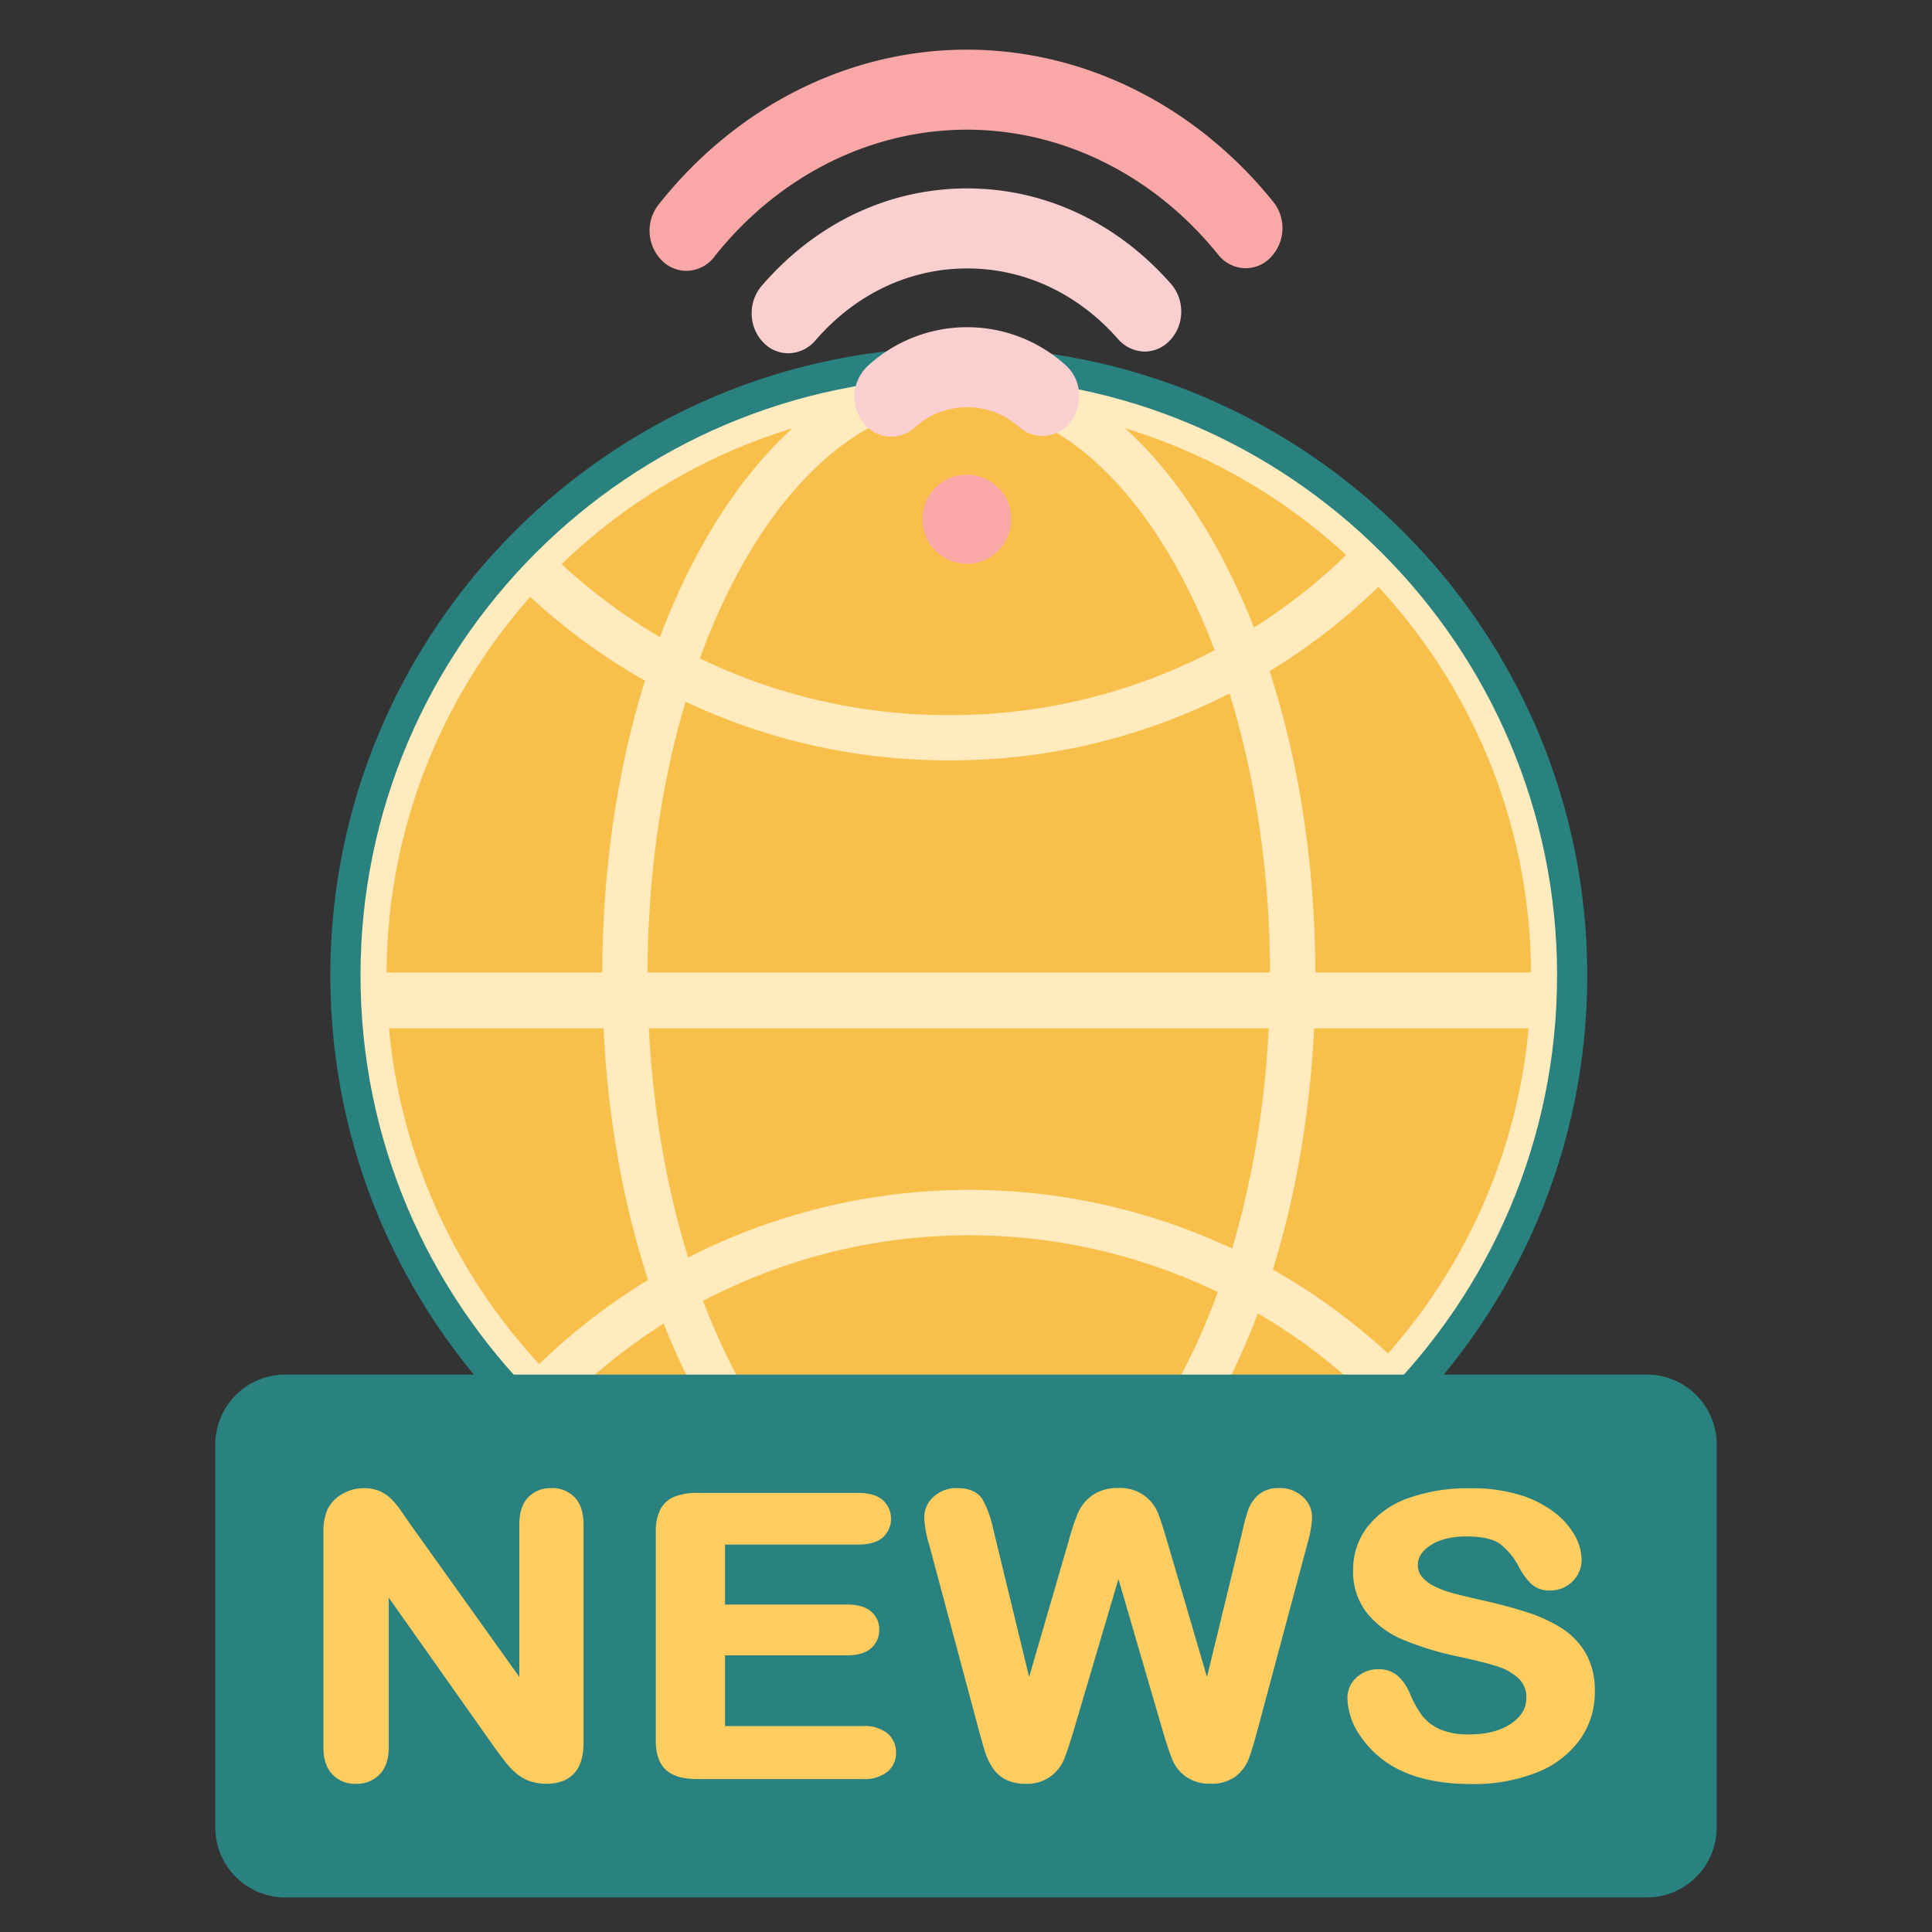
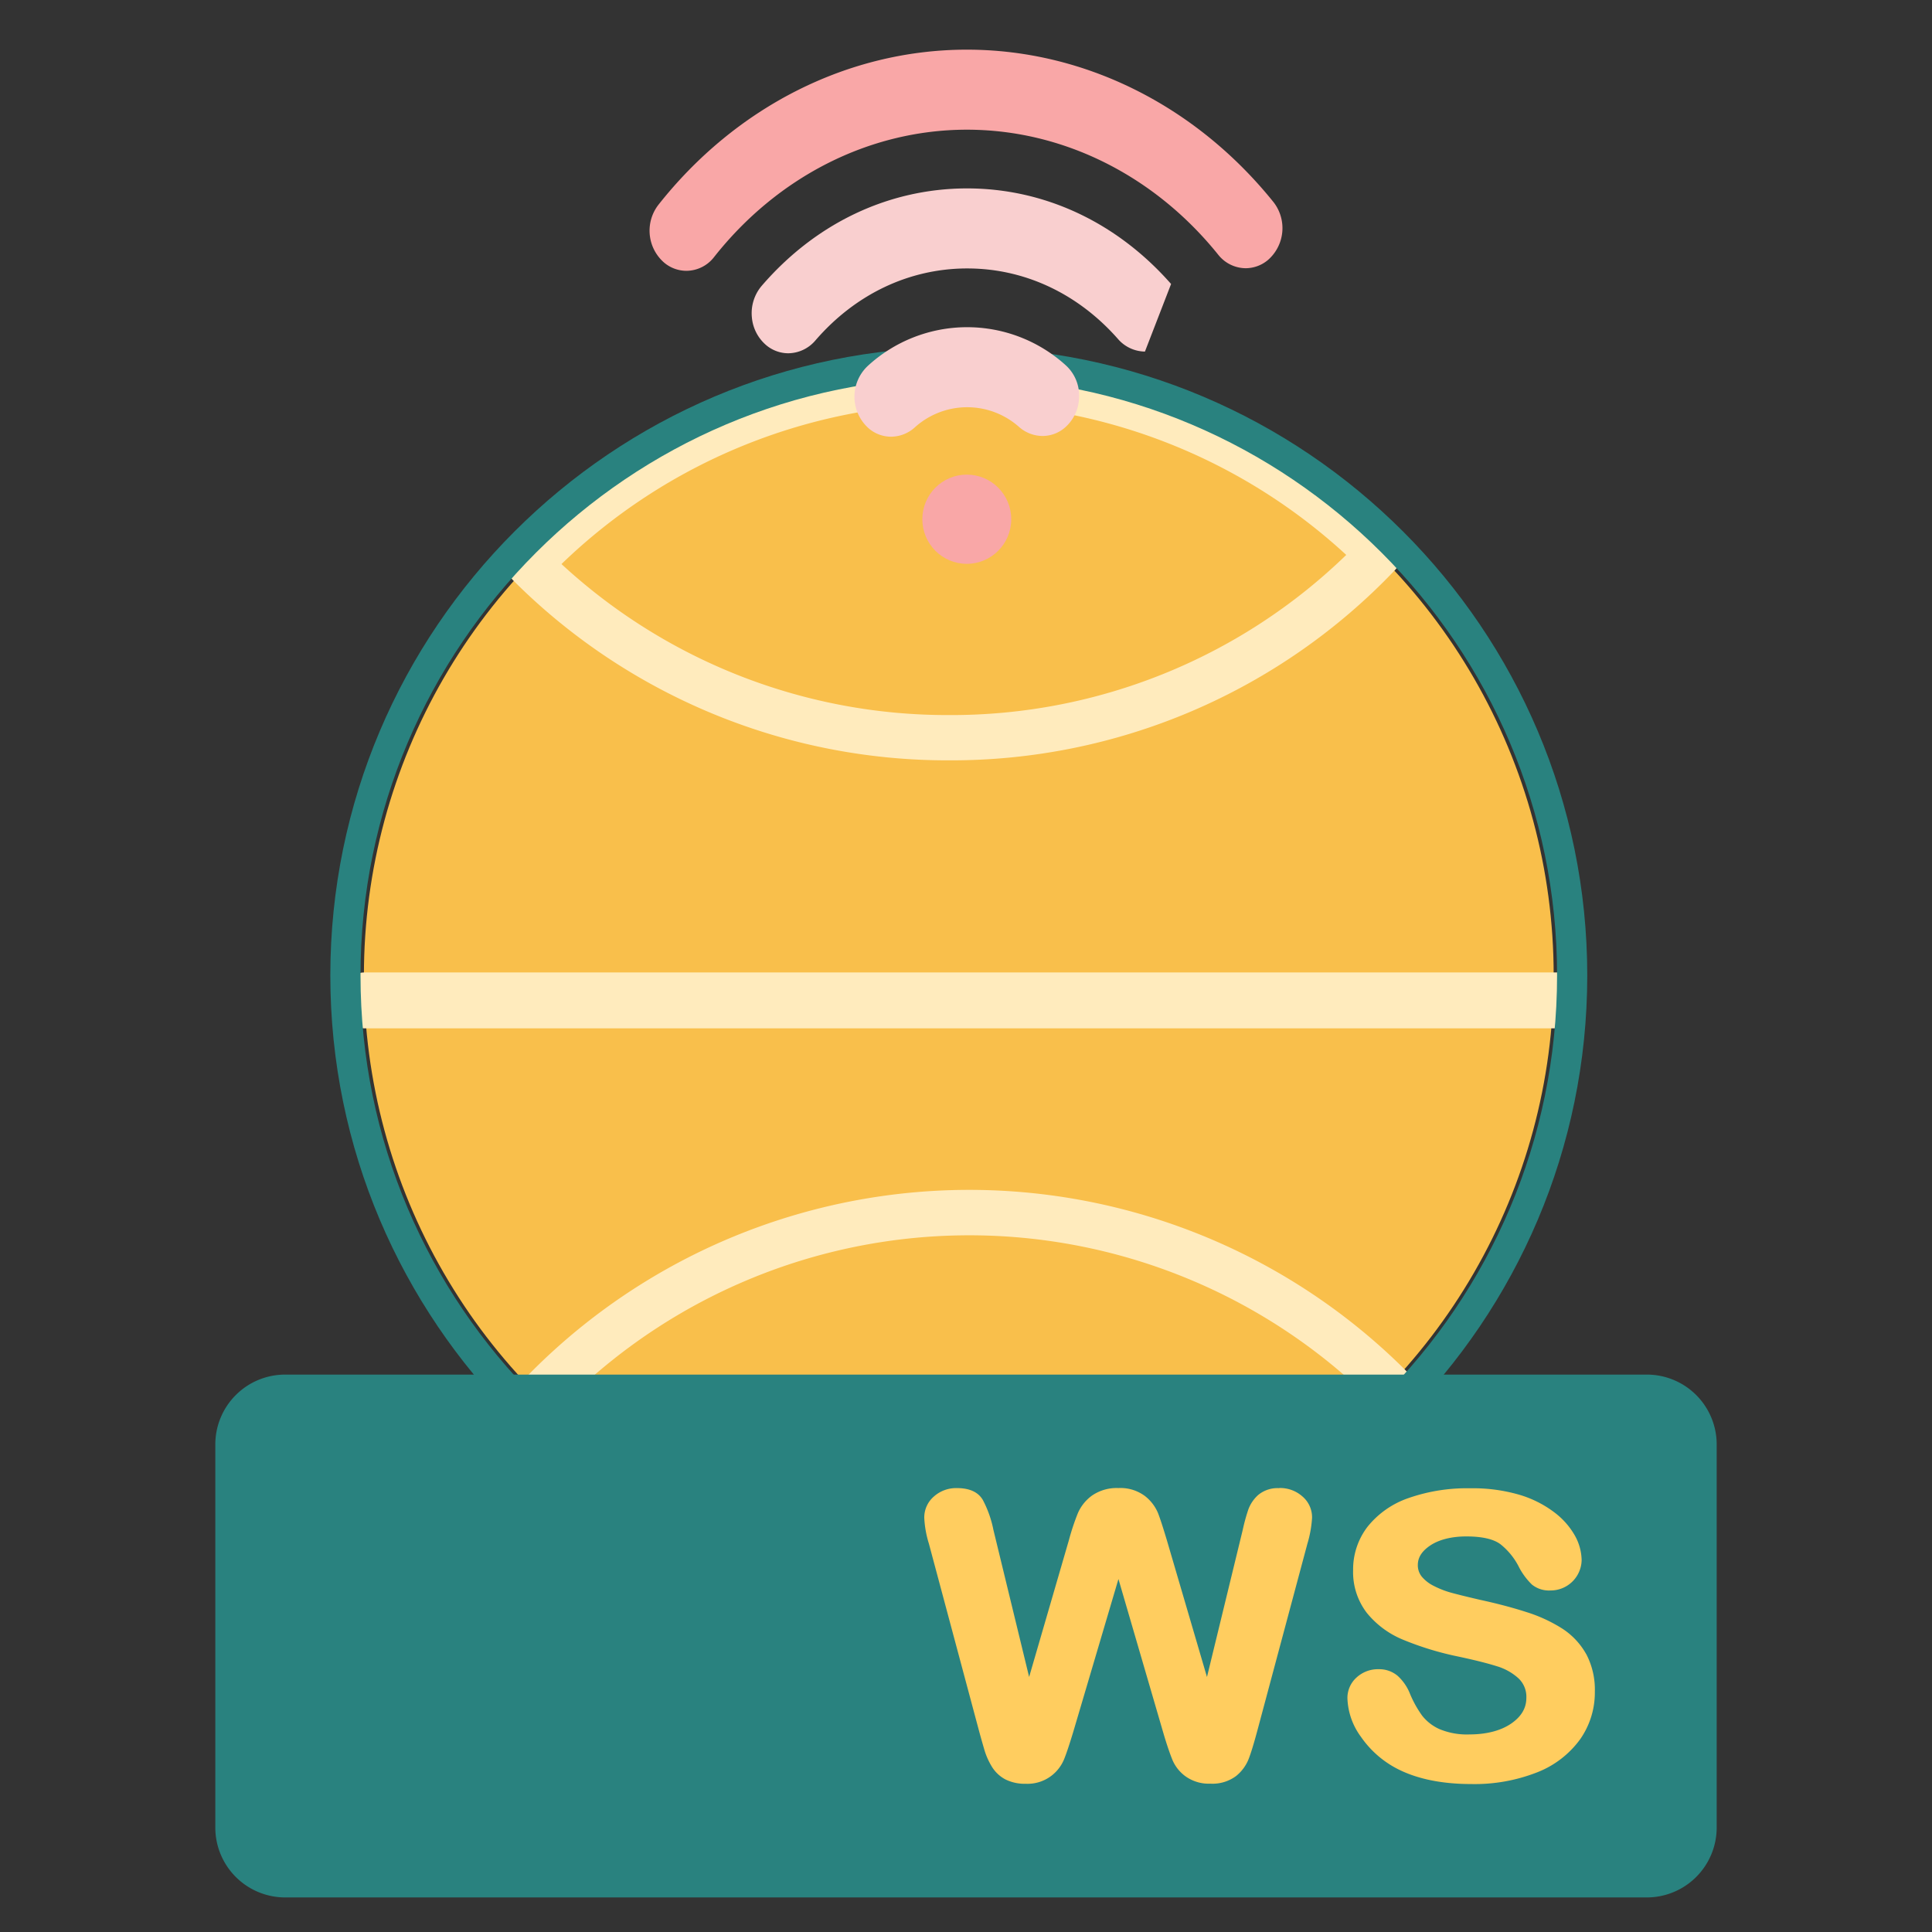
<svg xmlns="http://www.w3.org/2000/svg" id="Layer_1" data-name="Layer 1" viewBox="0 0 512 512">
  <rect x="0" y="0" width="512" height="512" fill="#333333" stroke="none" />
  <defs>
    <style>.cls-1{fill:#f9bf4b;}.cls-2{fill:#ffebbd;}.cls-3{fill:#29827f;}.cls-4{fill:#ffcd5f;}.cls-5{fill:#f9cfcf;}.cls-6{fill:#f9a7a7;}</style>
  </defs>
  <title>live-news</title>
  <ellipse class="cls-1" cx="254.09" cy="258.51" rx="157.65" ry="157.53" />
-   <path class="cls-2" d="M254.09,422.13c-90.24,0-163.65-73.4-163.65-163.61s73.42-163.6,163.65-163.6,163.65,73.39,163.65,163.6S344.33,422.13,254.09,422.13Zm0-315.21c-83.62,0-151.65,68-151.65,151.6s68,151.6,151.65,151.6,151.65-68,151.65-151.6-68-151.6-151.65-151.6Z" />
-   <path class="cls-2" d="M254.09,422c-25.9,0-50-17.48-67.8-49.2C169.08,342.2,159.6,301.6,159.6,258.51s9.48-83.69,26.69-114.33c17.82-31.73,41.9-49.2,67.8-49.2s50,17.47,67.8,49.2c17.21,30.64,26.69,71.24,26.69,114.33s-9.48,83.69-26.69,114.33C304.07,404.56,280,422,254.09,422Zm0-315.06c-45.48,0-82.49,68-82.49,151.53S208.61,410,254.09,410s82.49-68,82.49-151.53S299.58,107,254.09,107Z" />
  <path class="cls-2" d="M251.52,201.5A162.68,162.68,0,0,1,136,153.81a6,6,0,0,1-.1-8.4,163.24,163.24,0,0,1,233.65-2.68,6,6,0,0,1,.09,8.39A162.28,162.28,0,0,1,251.52,201.5Zm-102.7-52a150.69,150.69,0,0,0,102.7,40,150.28,150.28,0,0,0,105.25-42.44,151.46,151.46,0,0,0-207.95,2.4Z" />
  <path class="cls-2" d="M254.52,422a162.64,162.64,0,0,1-115.72-47.9,6,6,0,0,1-.08-8.4,163.73,163.73,0,0,1,233.85-2.48,6,6,0,0,1,.09,8.4A162.28,162.28,0,0,1,254.52,422ZM151.61,369.81a151.73,151.73,0,0,0,208.16-2.21,151.73,151.73,0,0,0-208.16,2.21Z" />
  <path class="cls-2" d="M413.79,272.52H96.48c-3.33,0-6-3.32-6-7.41s2.71-7.4,6-7.4H413.79c3.33,0,6,3.31,6,7.4S417.12,272.52,413.79,272.52Z" />
  <path class="cls-3" d="M254.09,425c-91.83,0-166.55-74.7-166.55-166.51S162.26,92,254.09,92s166.55,74.69,166.55,166.5S345.93,425,254.09,425Zm0-325c-87.42,0-158.55,71.1-158.55,158.5S166.67,417,254.09,417s158.55-71.11,158.55-158.51S341.51,100,254.09,100Z" />
  <path class="cls-3" d="M436.43,498.84H75.57a14.51,14.51,0,0,1-14.51-14.51V382.78a14.51,14.51,0,0,1,14.51-14.5H436.43a14.5,14.5,0,0,1,14.51,14.5V484.33a14.51,14.51,0,0,1-14.51,14.51Z" />
-   <path class="cls-4" d="M146.07,394.38a8.06,8.06,0,0,0-6.16,2.49c-1.51,1.62-2.28,4-2.28,7.15v40.39l-29-40.61q-1.31-1.92-2.54-3.67a19.57,19.57,0,0,0-2.54-3,10.2,10.2,0,0,0-3-2,10.77,10.77,0,0,0-4.16-.74A11,11,0,0,0,90.57,396a9.47,9.47,0,0,0-3.87,4.2,15.75,15.75,0,0,0-1,6.11V463.1c0,3.06.8,5.45,2.37,7.11a8.31,8.31,0,0,0,6.29,2.53,8.39,8.39,0,0,0,6.22-2.49c1.62-1.65,2.44-4.05,2.44-7.15V423.4l28.32,40.1c.87,1.18,1.75,2.34,2.62,3.46a19.81,19.81,0,0,0,3,3.12,11.23,11.23,0,0,0,3.62,2,13.52,13.52,0,0,0,4.26.63c4.47,0,9.8-1.87,9.8-10.79V404c0-3.12-.78-5.53-2.31-7.16a8.31,8.31,0,0,0-6.3-2.48Z" />
-   <path class="cls-4" d="M228.68,457.43H192.14V438.68h32.41c2.76,0,4.87-.63,6.27-1.86A6.28,6.28,0,0,0,233,431.9a6.09,6.09,0,0,0-2.22-4.88c-1.41-1.19-3.5-1.79-6.22-1.79H192.14V409.34h35.29c2.83,0,5-.62,6.45-1.85a6.67,6.67,0,0,0,0-10c-1.45-1.23-3.62-1.85-6.45-1.85H184.79a15.8,15.8,0,0,0-6.06,1,7.3,7.3,0,0,0-3.79,3.48,12.76,12.76,0,0,0-1.15,5.75v55.36c0,3.52.89,6.14,2.66,7.78s4.49,2.46,8.34,2.46h43.89a9.79,9.79,0,0,0,6.45-1.89,6.36,6.36,0,0,0,2.32-5.08,6.5,6.5,0,0,0-2.32-5.19,9.81,9.81,0,0,0-6.45-1.89Z" />
  <path class="cls-4" d="M339,394.38a8,8,0,0,0-5.55,1.79,9.59,9.59,0,0,0-2.63,3.86,50.1,50.1,0,0,0-1.48,5.39l-9.48,39-10.65-36.32c-1-3.32-1.78-5.75-2.37-7.23a11.21,11.21,0,0,0-3.46-4.44,10.86,10.86,0,0,0-7-2.08,11.5,11.5,0,0,0-7,2,11.34,11.34,0,0,0-3.72,4.62,61.9,61.9,0,0,0-2.38,7.15l-10.55,36.29-9.47-39a29,29,0,0,0-2.79-7.89c-1.22-2.1-3.53-3.16-6.87-3.16a8.83,8.83,0,0,0-6.12,2.24,7.32,7.32,0,0,0-2.54,5.64,27.46,27.46,0,0,0,1.23,6.86l13.28,49.59q.6,2.22,1.36,4.82a18.67,18.67,0,0,0,2.09,4.75,9.27,9.27,0,0,0,3.54,3.3,11.49,11.49,0,0,0,5.43,1.16,10.43,10.43,0,0,0,6.6-2,10.59,10.59,0,0,0,3.47-4.37c.62-1.49,1.44-3.95,2.46-7.31l12-40.58,11.84,40.59c1,3.44,1.89,5.93,2.49,7.4a10.38,10.38,0,0,0,3.45,4.3,10.62,10.62,0,0,0,6.59,1.94,10.46,10.46,0,0,0,6.77-2,10.94,10.94,0,0,0,3.37-4.55c.62-1.6,1.37-4.05,2.29-7.47l13.28-49.59a29.87,29.87,0,0,0,1.23-6.86,7.25,7.25,0,0,0-2.58-5.67,8.89,8.89,0,0,0-6.08-2.21Z" />
  <path class="cls-4" d="M420.34,438.32a19.2,19.2,0,0,0-6.33-6.73,39.91,39.91,0,0,0-9.57-4.4c-3.66-1.18-7.81-2.27-12.3-3.24-3.56-.83-6.14-1.47-7.68-1.9a23.65,23.65,0,0,1-4.42-1.73,9.82,9.82,0,0,1-3.24-2.48,4.78,4.78,0,0,1-1.06-3.12c0-2,1.1-3.7,3.35-5.19s5.55-2.36,9.48-2.36c4.23,0,7.3.71,9.12,2.11a18.16,18.16,0,0,1,4.94,6.19,18.14,18.14,0,0,0,3.35,4.46,7.22,7.22,0,0,0,4.95,1.56,8.21,8.21,0,0,0,8.22-8,13.78,13.78,0,0,0-1.76-6.49,20.16,20.16,0,0,0-5.46-6.2,28.91,28.91,0,0,0-9.24-4.66,43.94,43.94,0,0,0-13-1.73A47,47,0,0,0,373.28,397a23.75,23.75,0,0,0-10.88,7.62,18.54,18.54,0,0,0-3.81,11.47,17.75,17.75,0,0,0,3.64,11.35,24.15,24.15,0,0,0,9.62,7.11A80.92,80.92,0,0,0,386.44,439c4.22.9,7.64,1.75,10.15,2.54a14.83,14.83,0,0,1,5.83,3.24,6.71,6.71,0,0,1,2.08,5.16c0,2.72-1.31,4.95-4,6.81s-6.51,2.89-11.05,2.89a18.85,18.85,0,0,1-8-1.42,12.15,12.15,0,0,1-4.57-3.56,28.64,28.64,0,0,1-3.16-5.65,12.81,12.81,0,0,0-3.31-4.88,7.53,7.53,0,0,0-5-1.77,8.35,8.35,0,0,0-5.95,2.23,7.27,7.27,0,0,0-2.38,5.45,18.21,18.21,0,0,0,3.59,10.24,26.44,26.44,0,0,0,9.23,8.26c5.25,2.82,12,4.25,20,4.25a45.23,45.23,0,0,0,17.45-3.1,25.53,25.53,0,0,0,11.38-8.73,21.55,21.55,0,0,0,3.92-12.63,20.23,20.23,0,0,0-2.29-10Z" />
  <path class="cls-5" d="M282.4,96.77a38.9,38.9,0,0,0-52.47.24,11.19,11.19,0,0,0,.44,16.64,9.11,9.11,0,0,0,5.77,2.08h0a9.46,9.46,0,0,0,6.24-2.42,20.7,20.7,0,0,1,27.72-.13,9.5,9.5,0,0,0,6.18,2.36,9.09,9.09,0,0,0,5.83-2.13,10.93,10.93,0,0,0,3.86-8.3A10.78,10.78,0,0,0,282.4,96.77Z" />
-   <path class="cls-5" d="M310.35,75.26C296,58.93,276.81,49.93,256.27,49.93H256c-20.66.1-39.9,9.27-54.16,25.84a11.18,11.18,0,0,0-2.59,8.28,10.91,10.91,0,0,0,3.88,7.49,9.11,9.11,0,0,0,5.77,2.08,9.57,9.57,0,0,0,7.2-3.41c10.56-12.23,24.77-19,40-19.07h.24c15.14,0,29.32,6.64,39.93,18.69a9.61,9.61,0,0,0,7.15,3.34A9.05,9.05,0,0,0,309.2,91,10.87,10.87,0,0,0,313,83.52,11.16,11.16,0,0,0,310.35,75.26Z" />
+   <path class="cls-5" d="M310.35,75.26C296,58.93,276.81,49.93,256.27,49.93H256c-20.66.1-39.9,9.27-54.16,25.84a11.18,11.18,0,0,0-2.59,8.28,10.91,10.91,0,0,0,3.88,7.49,9.11,9.11,0,0,0,5.77,2.08,9.57,9.57,0,0,0,7.2-3.41c10.56-12.23,24.77-19,40-19.07h.24c15.14,0,29.32,6.64,39.93,18.69a9.61,9.61,0,0,0,7.15,3.34Z" />
  <path class="cls-6" d="M337.45,53.51c-20.65-25.64-50.24-40.35-81.2-40.35h-.47c-31.14.15-60.77,15.13-81.29,41.11a11.2,11.2,0,0,0,1.6,15.4,9.2,9.2,0,0,0,5.82,2.1h0a9.33,9.33,0,0,0,7.33-3.65c16.84-21.33,41.13-33.63,66.64-33.75h.38c25.37,0,49.63,12.07,66.57,33.12a9.36,9.36,0,0,0,7.28,3.59A9.21,9.21,0,0,0,336,68.92a11.2,11.2,0,0,0,1.45-15.41Z" />
  <ellipse class="cls-6" cx="256.21" cy="137.6" rx="11.78" ry="11.82" />
  <path class="cls-3" d="M436.43,502.84H75.57a18.53,18.53,0,0,1-18.51-18.51V382.78a18.52,18.52,0,0,1,18.51-18.5H436.43a18.52,18.52,0,0,1,18.51,18.5V484.33a18.53,18.53,0,0,1-18.51,18.51ZM75.57,372.28a10.51,10.51,0,0,0-10.51,10.5V484.33a10.52,10.52,0,0,0,10.51,10.51H436.43a10.52,10.52,0,0,0,10.51-10.51V382.78a10.51,10.51,0,0,0-10.51-10.5Z" />
</svg>